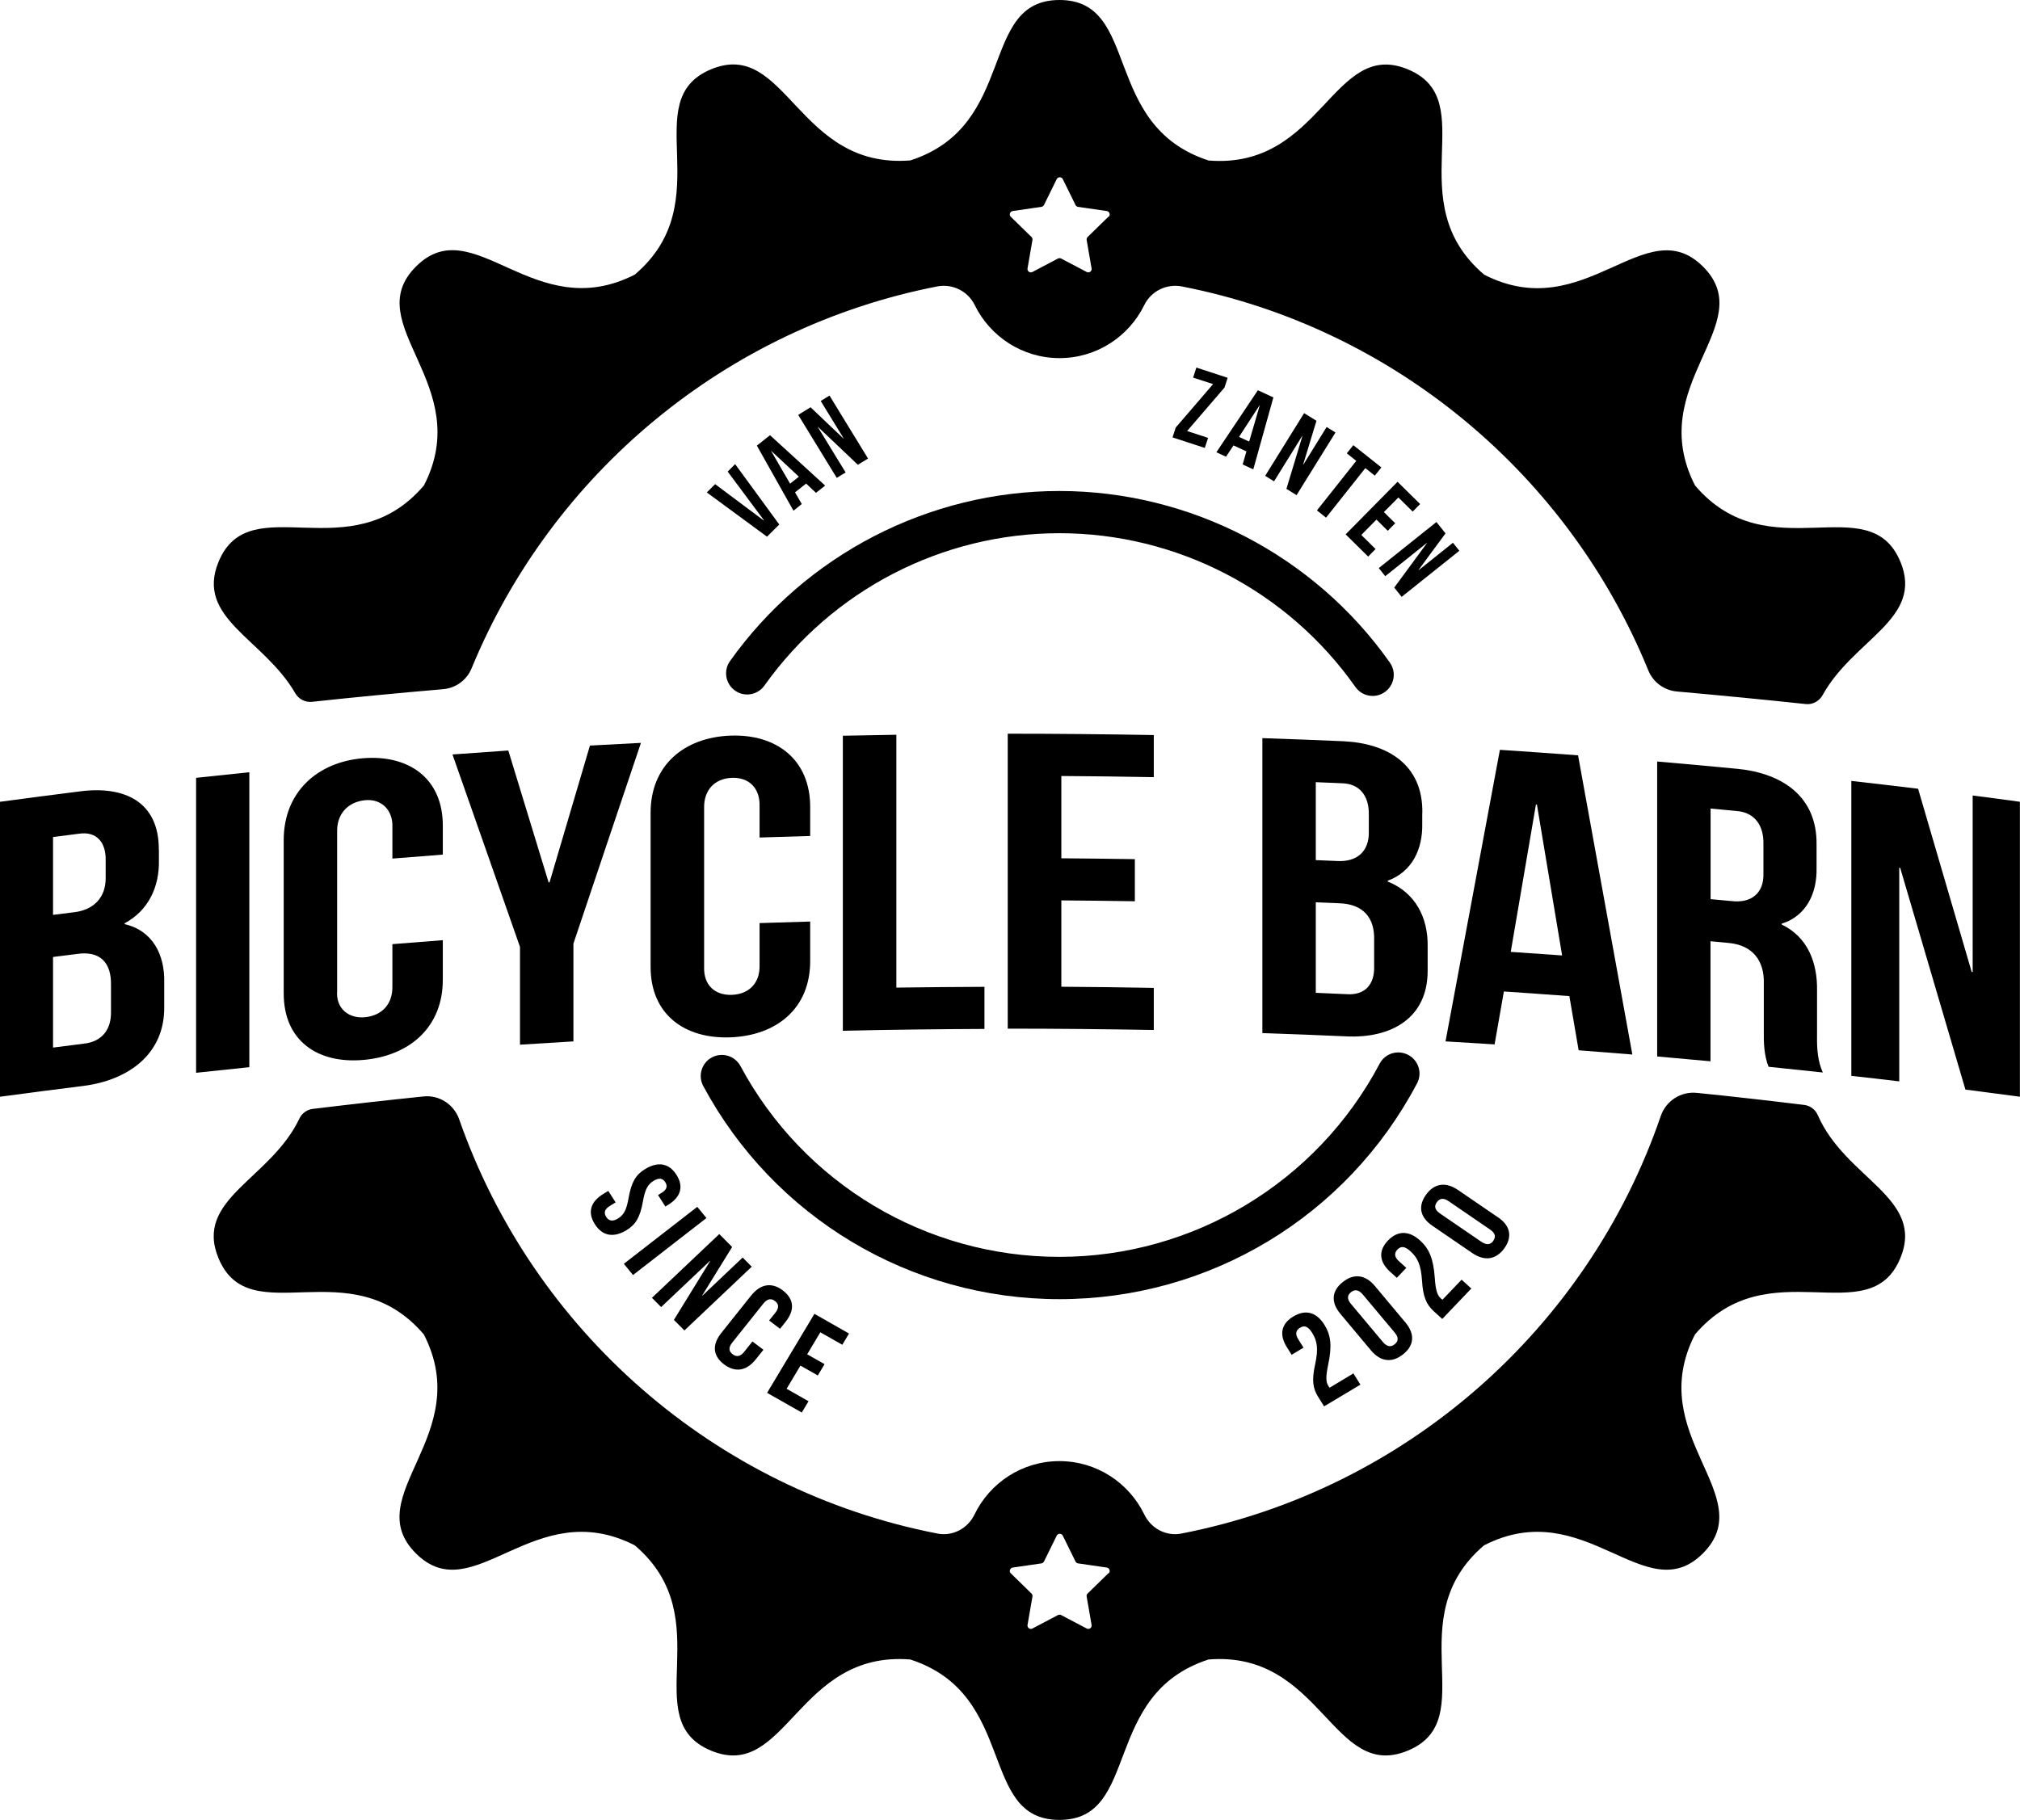
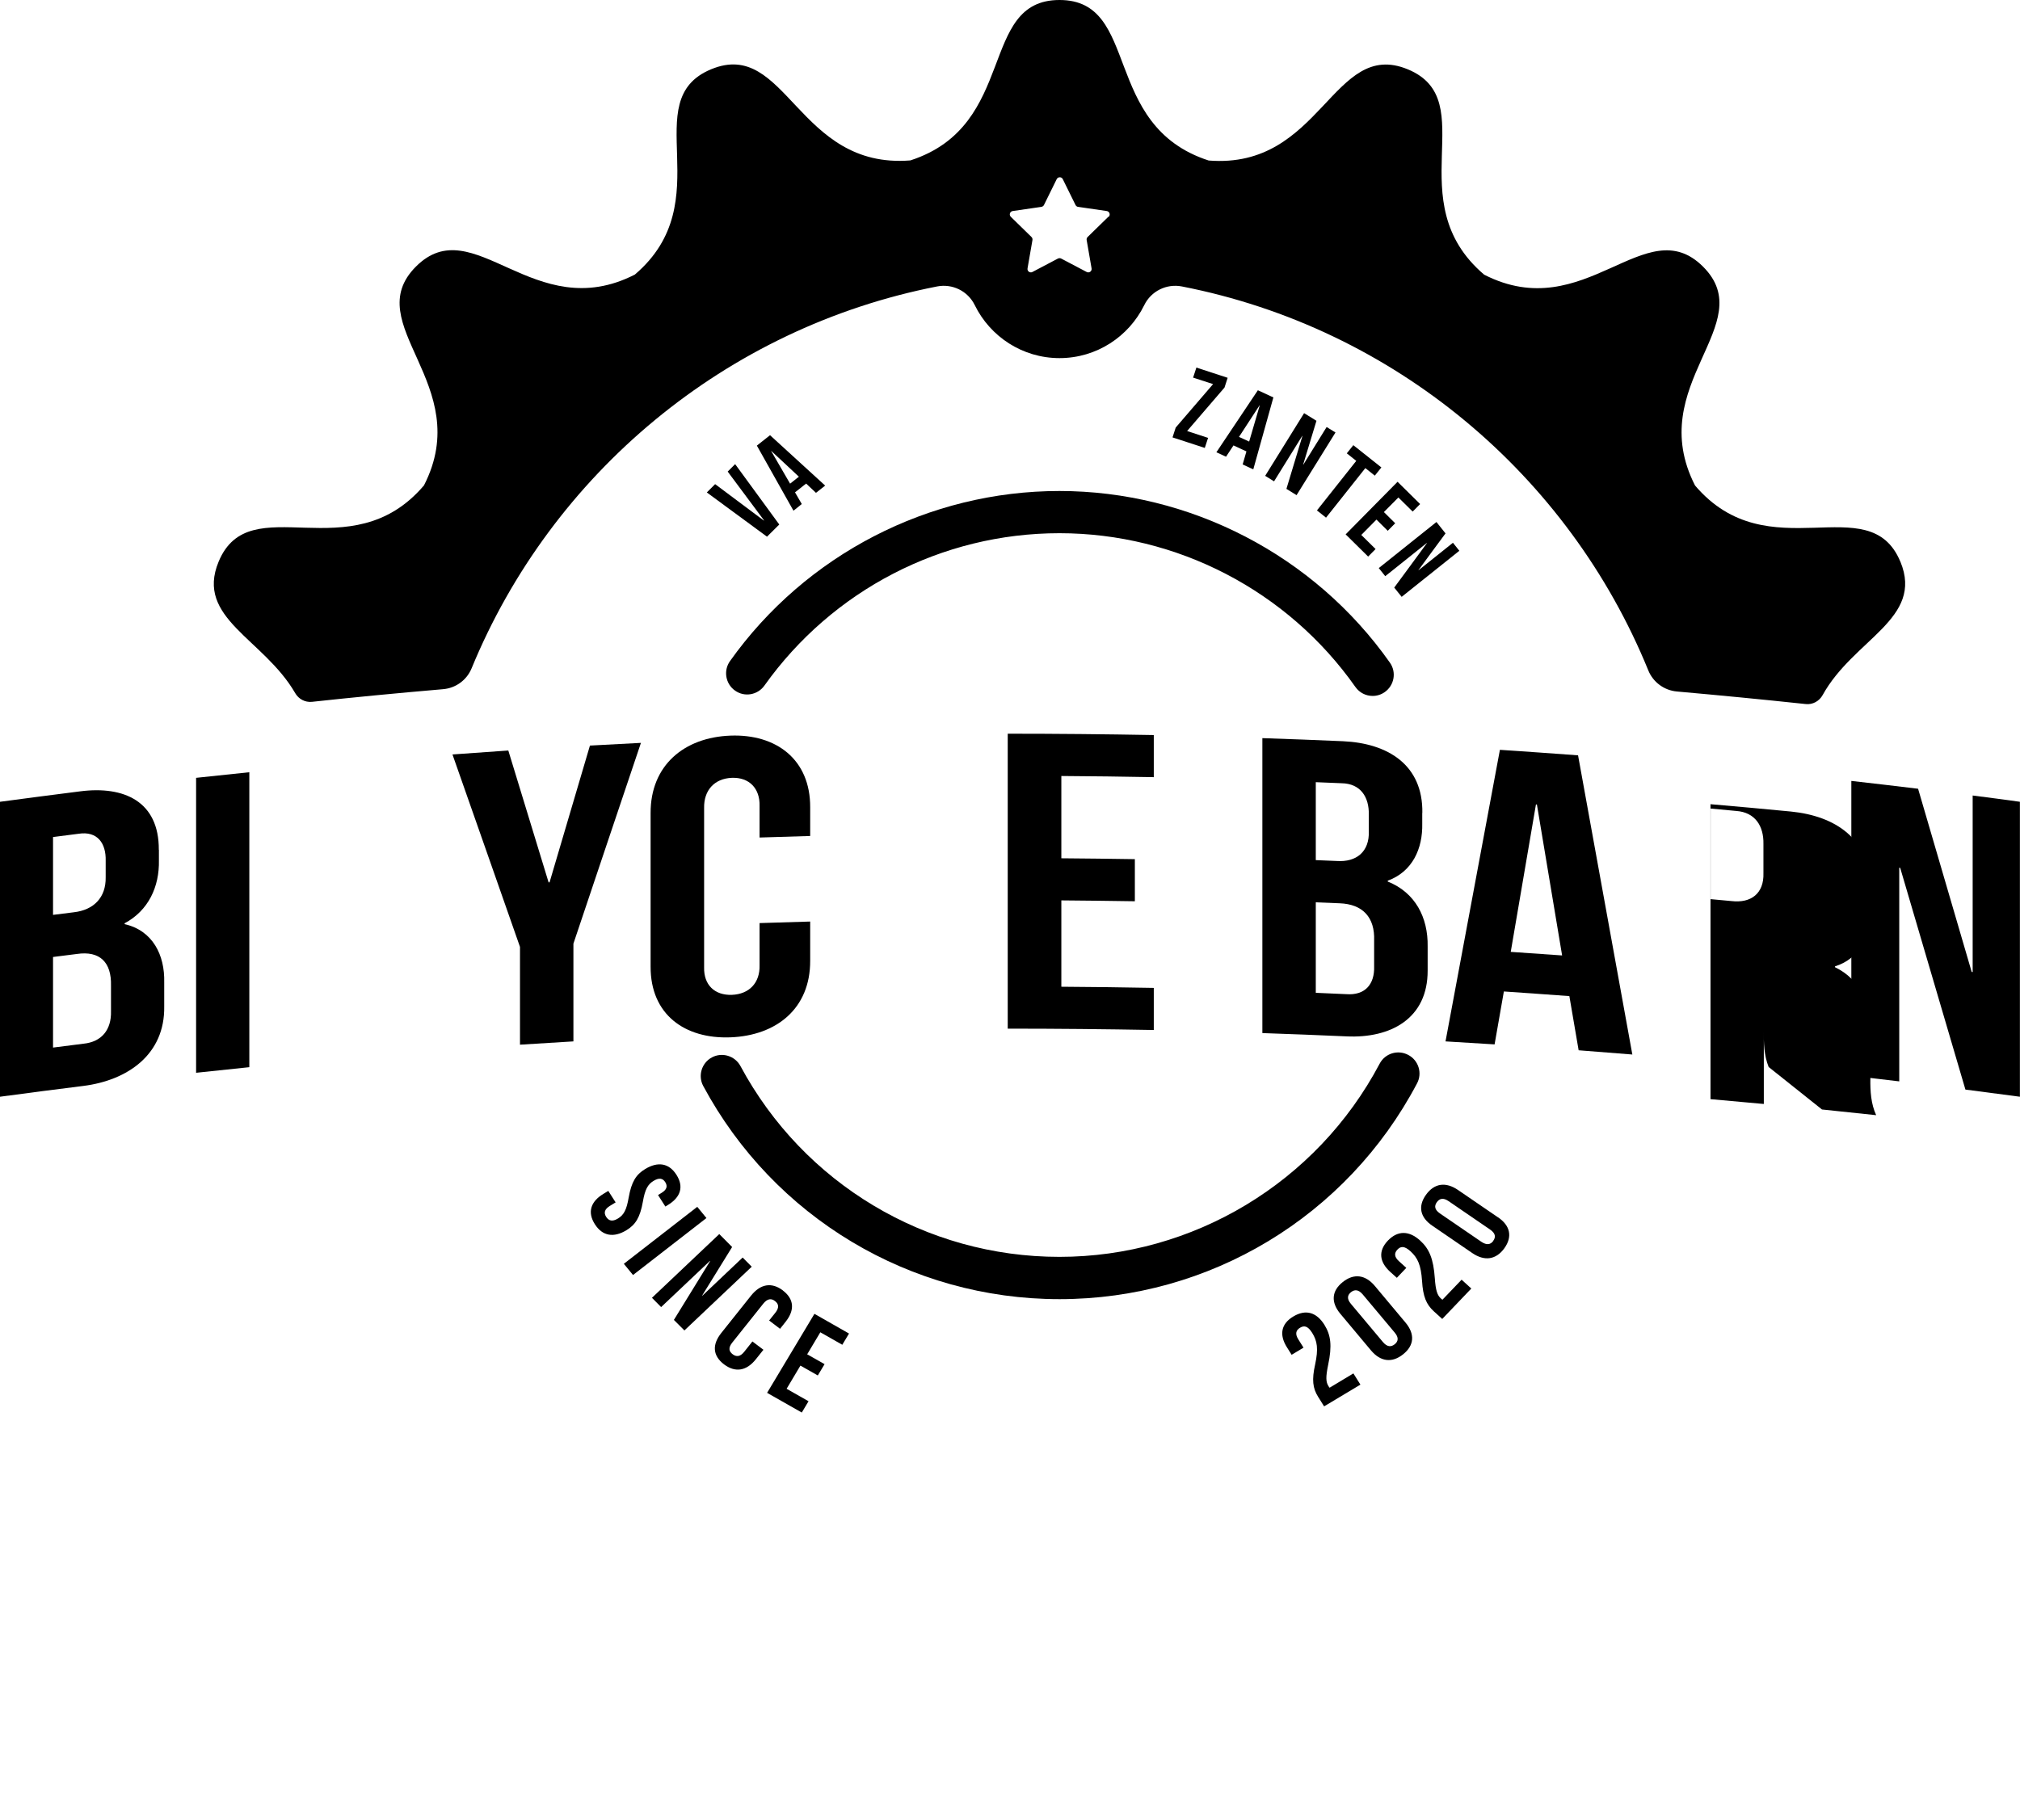
<svg xmlns="http://www.w3.org/2000/svg" id="Laag_2" version="1.1" viewBox="0 0 2091.1 1884.5">
  <g id="Laag_1-2">
    <g>
      <g>
        <path d="M700.3,1216.5c-7.8-12.3-19.3-14-32.5-6-9.4,5.7-14.1,13.2-17,29.5-2.2,12.8-5,18-11.1,21.7-5.9,3.6-9.6,2.3-12.2-1.7-2.5-4-2-7.8,3.9-11.4l5.9-3.6-7.6-11.9-5.1,3.1c-13.2,8-16.7,19-8.8,31.4,7.9,12.4,19.5,14.2,32.7,6.2,9.4-5.7,14.1-13.2,17-29.5,2.2-12.8,5.1-18,11.1-21.6,5.9-3.6,9.6-2.6,12.1,1.4,2.5,4,1.8,7.7-4.1,11.2l-3.4,2.1,7.6,11.9,2.6-1.6c13.2-8,16.7-18.9,8.9-31.2h0Z" />
        <path d="M721.8,1249.6l-76,59,9.5,11.6,76-59-9.5-11.6Z" />
        <path d="M768.8,1302.1l-41.7,39.5-.2-.2,31-50.2-13.3-13.4-69.7,66,9.5,9.6,50.5-47.8.2.2-37.5,60.9,10.9,10.9,69.7-66-9.4-9.5h0Z" />
        <path d="M810.5,1336.2c-11.8-8.9-23.3-6.7-32.9,5.2l-31,38.9c-9.5,12-8.9,23.4,2.9,32.4,11.8,8.9,23.4,6.7,32.9-5.2l7.9-9.9-11.4-8.6-8.5,10.7c-4.2,5.3-8.2,5.4-12,2.5-3.8-2.9-4.7-6.6-.4-12l32.2-40.4c4.3-5.3,8.3-5.6,12.1-2.6,3.8,2.9,4.6,6.7.3,12.1l-6.4,8,11.3,8.6,5.8-7.3c9.5-12,8.9-23.4-2.9-32.4h0Z" />
        <path d="M871.9,1392.5l7-11.7-35.8-20.4-49,81.8,35.9,20.4,7-11.7-22.7-12.9,14.3-24,18,10.2,7-11.7-18-10.2,13.6-22.8,22.7,12.9Z" />
        <path d="M1401,1422.1l-24.6,14.8c-.5-.5-.8-1.1-1.2-1.7-2.7-4.3-2.9-9.3-.3-22,4.2-19.8,2.8-30.8-3.9-41.5-8.1-12.9-19.3-16.3-32.1-8.6-12.8,7.6-14.8,19-6.7,31.9l4.9,7.8,12.3-7.4-5.4-8.6c-3.6-5.7-2.4-9.5,1.8-12,4.1-2.5,7.9-2.1,12.5,5.2,5.4,8.6,6.6,16.6,3.1,32.9-3.5,15.7-2.5,24.5,3.1,33.4l6.2,9.9,37.6-22.5-7.2-11.5h0Z" />
        <path d="M1455.1,1369.6l-31.8-38c-9.8-11.7-21.7-13.4-33.3-4.1-11.6,9.2-12.3,21-2.6,32.7l31.8,38c9.8,11.7,21.7,13.4,33.3,4.1,11.6-9.2,12.3-21,2.6-32.7ZM1443.8,1391.9c-3.8,3-7.8,2.9-12.2-2.3l-33.1-39.5c-4.4-5.2-3.7-9.1,0-12.1,3.8-3,7.8-2.9,12.2,2.3l33.1,39.5c4.4,5.2,3.7,9.1,0,12.1h0Z" />
        <path d="M1512.9,1325.2l-19.7,20.6c-.6-.4-1.1-.8-1.6-1.3-3.7-3.4-5.4-8.2-6.3-21.1-1.4-20.1-5.8-30.4-15.2-38.9-11.3-10.3-23.1-10.6-33.3,0-10.2,10.7-9,22.1,2.3,32.4l6.9,6.2,9.8-10.3-7.6-6.9c-5.1-4.6-4.9-8.5-1.6-12,3.3-3.5,7.1-4.1,13.5,1.7,7.6,6.9,10.9,14.3,12,30.8,1,16,4.3,24.2,12.2,31.4l8.7,7.9,30.1-31.5-10.1-9.2h0Z" />
        <path d="M1550.6,1260.4l-41.2-28.2c-12.7-8.7-24.6-7.1-33.2,4.9-8.6,12-6.1,23.5,6.6,32.1l41.2,28.2c12.7,8.7,24.6,7.1,33.3-4.9,8.6-12,6.1-23.5-6.6-32.1h0ZM1545.9,1284.8c-2.8,3.9-6.7,4.8-12.4,1l-42.8-29.3c-5.7-3.9-6.1-7.8-3.3-11.7,2.8-3.9,6.7-4.9,12.3-1l42.8,29.3c5.7,3.9,6.1,7.8,3.3,11.7Z" />
      </g>
      <g>
        <path d="M761.1,480.5l-7.8,7.8,37.6,50.5-.2.2-50.4-37.7-8.6,8.6,62.3,45.8,12.7-12.6-45.6-62.4h0Z" />
        <path d="M797.3,450.5l-13.8,10.9,37.9,67.4,8.6-6.9-7-12.1,11.5-9.1,10.2,9.6,9.5-7.5-57.1-52.2h0ZM817.9,500.8l-19.6-33.8h.2c0-.1,28.5,26.6,28.5,26.6l-9.1,7.2h0Z" />
-         <path d="M888.1,481.2l10.5-6.4-39.9-65.2-9.1,5.6,23.9,39h-.2c0,.1-34.2-32.5-34.2-32.5l-12.8,7.9,39.9,65.2,9.2-5.6-28.9-47.2h.2c0-.1,41.5,39.4,41.5,39.4h0Z" />
        <path d="M1270.9,391.2l-32.4-10.6-3.4,10.4,20.7,6.7-38.7,45-3.3,10.2,33.4,10.9,3.4-10.4-21.7-7.1,38.7-45,3.3-10.2h0Z" />
        <path d="M1302.2,404l-43,64.3,10,4.6,7.7-11.7,13.4,6.2-3.9,13.5,11,5.1,20.8-74.5-16-7.4ZM1293.1,457.2l-10.5-4.8,21.3-32.7h.2c0,.1-11,37.6-11,37.6Z" />
        <path d="M1373.3,442.2l-24.1,38.9h-.2c0-.1,13.8-45.4,13.8-45.4l-12.8-7.9-40.3,64.9,9.2,5.7,29.2-47.1h.2c0,.1-16.6,54.9-16.6,54.9l10.5,6.5,40.3-64.9-9.1-5.6h0Z" />
        <path d="M1401,460.9l-6.8,8.5,9.8,7.8-40.7,51.3,9.4,7.5,40.7-51.3,9.8,7.8,6.8-8.5-29.1-23.1h0Z" />
        <path d="M1446.7,498.9l-53.7,54.4,23.3,23,7.7-7.8-14.8-14.6,15.7-15.9,11.7,11.6,7.7-7.8-11.7-11.6,15-15.1,14.8,14.6,7.7-7.8-23.3-23h0Z" />
        <path d="M1504.1,562l-35.7,28.5v-.2c-.1,0,28-38,28-38l-9.4-11.8-59.7,47.7,6.7,8.4,43.2-34.5v.2c.1,0-33.9,46.1-33.9,46.1l7.7,9.6,59.7-47.7-6.7-8.4h0Z" />
      </g>
      <g>
        <g>
          <path d="M1096.8,1345.2c-154.3,0-295.6-84.5-368.8-220.7-5.7-10.6-1.7-23.9,8.9-29.6,10.6-5.7,23.9-1.7,29.6,8.9,65.5,121.9,192,197.6,330.2,197.6s266.3-76.7,331.5-200c5.6-10.7,18.8-14.8,29.6-9.1,10.7,5.6,14.8,18.9,9.1,29.5-72.7,137.8-214.6,223.4-370.2,223.4h0Z" />
          <path d="M1421,720.6c-6.9,0-13.6-3.2-17.9-9.3-70.2-99.7-184.8-159.2-306.4-159.2s-235.1,59-305.4,157.8c-7,9.8-20.7,12.2-30.5,5.1-9.8-7-12.1-20.7-5.1-30.5,78.5-110.3,206-176.1,341-176.1s263.7,66.4,342.1,177.7c7,9.9,4.6,23.5-5.3,30.5-3.8,2.7-8.2,4-12.6,4h0Z" />
        </g>
        <g>
-           <path d="M1881.8,1154.7c-2.5-5.8-7.8-9.8-14-10.6-34.4-4.2-71.6-8.5-111.3-12.5-16.5-1.7-31.9,8.3-37.3,24-75.3,219.9-264,387.1-496.2,432.3-15.8,3.1-31.4-5.2-38.4-19.7-15.8-32.7-49.2-55.3-87.9-55.3s-72.1,22.6-87.9,55.3c-7,14.5-22.6,22.8-38.4,19.7-231-44.9-418.8-210.6-495-428.8-5.4-15.5-20.6-25.5-37-23.8-37.8,3.9-76,8.2-114.6,12.9-6,.7-11.2,4.5-13.8,9.9-30,63.2-109.3,83.2-83.8,144.7,32.3,78,136.5-10.4,212.6,79,53.5,104.5-68,167-8.3,226.6,59.7,59.7,122.1-61.8,226.6-8.3,89.4,76.1,1.1,180.3,79,212.6,78,32.3,89.2-103.8,206.2-94.4,111.7,36.1,70,166.1,154.4,166.1s42.7-130,154.4-166.1c117-9.4,128.2,126.7,206.2,94.4,78-32.3-10.3-136.5,79-212.6,104.5-53.5,167,68,226.6,8.3s-61.8-122.1-8.3-226.6c76.1-89.4,180.3-1.1,212.6-79,25.9-62.6-56.8-82.2-85.4-148.1h0ZM1147.3,1629.1l-21.4,20.9c-.8.8-1.2,2-1,3.1l5.1,29.4c.5,2.9-2.5,5.1-5.1,3.7l-26.4-13.9c-1-.5-2.3-.5-3.3,0l-26.4,13.9c-2.6,1.4-5.6-.8-5.1-3.7l5.1-29.4c.2-1.1-.2-2.3-1-3.1l-21.4-20.9c-2.1-2-.9-5.6,2-6l29.6-4.3c1.2-.2,2.2-.9,2.7-1.9l13.2-26.8c1.3-2.6,5.1-2.6,6.3,0l13.2,26.8c.5,1,1.5,1.8,2.7,1.9l29.6,4.3c2.9.4,4.1,4,2,6h0Z" />
          <path d="M1967.3,581.7c-32.3-78-136.5,10.4-212.6-79-53.4-104.5,68-167,8.3-226.6s-122.1,61.8-226.6,8.3c-89.4-76.1-1.1-180.3-79-212.6-78-32.3-89.2,103.8-206.2,94.4C1139.4,130,1181.2,0,1096.8,0s-42.7,130-154.4,166.1c-117,9.4-128.2-126.7-206.2-94.4-78,32.3,10.3,136.5-79,212.6-104.5,53.5-167-68-226.6-8.3-59.7,59.7,61.8,122.1,8.3,226.6-76.1,89.4-180.3,1.1-212.6,79-24.3,58.6,46.6,79.6,79.3,136.1,3.5,6.1,10.2,9.7,17.3,9,41.5-4.5,86.9-8.9,135.8-13.1,13.1-1.1,24.5-9.4,29.5-21.6,82.9-201.5,263-352.6,481.9-395.4,15.9-3.1,31.9,4.8,39,19.4,15.9,32.4,49.2,54.8,87.7,54.8s71.8-22.4,87.7-54.8c7.1-14.6,23.1-22.5,39-19.4,219.7,42.9,400.3,195,482.8,397.5,5,12.3,16.4,20.7,29.6,21.9,43.9,3.9,88.4,8.2,133.4,13,7.2.8,14-3,17.5-9.3,32.1-58.1,105-78.8,80.5-138.1h0ZM1147.3,224.5l-21.4,20.9c-.8.8-1.2,2-1,3.1l5.1,29.4c.5,2.9-2.5,5.1-5.1,3.7l-26.4-13.9c-1-.5-2.3-.5-3.3,0l-26.4,13.9c-2.6,1.4-5.6-.8-5.1-3.7l5.1-29.4c.2-1.1-.2-2.3-1-3.1l-21.4-20.9c-2.1-2.1-.9-5.6,2-6l29.6-4.3c1.2-.2,2.2-.9,2.7-1.9l13.2-26.8c1.3-2.6,5.1-2.6,6.3,0l13.2,26.8c.5,1,1.5,1.8,2.7,1.9l29.6,4.3c2.9.4,4.1,4,2,6h0Z" />
        </g>
      </g>
    </g>
    <g>
      <path d="M164.5,879.9v10.9c.6,27.4-10.9,52.1-35.5,65.2v.9c29.1,6.6,41.7,32,41,60.3v24.9c.8,49.8-37.9,76.5-83.6,82.3-28.8,3.6-57.6,7.3-86.4,11.2,0-101.8,0-203.6,0-305.4,27.6-3.7,55.3-7.3,82.9-10.8,45.5-5.9,81.8,10.4,81.5,60.5ZM54.9,866.6v80.7c8.6-1.1,12.9-1.6,21.5-2.7,20.5-2.3,33.4-15.2,33-36.3v-17c.5-18.2-8.6-31-28-28-10.6,1.3-15.9,2-26.5,3.4ZM54.9,990.9v93.8c10.5-1.4,21-2.7,31.5-4,19-1.9,29-14.6,28.5-33.6v-26.6c.6-24-11.4-36.3-35.5-32.7-9.8,1.2-14.7,1.8-24.5,3.1h0Z" />
      <path d="M203,805.4c18.4-2,36.7-3.9,55.1-5.8v305.4c-18.4,1.9-36.8,3.8-55.1,5.8v-305.4h0Z" />
-       <path d="M458.4,973.5v40.6c.2,49.7-34.7,79.3-82.4,83.4-47,4.1-82.5-19.7-82.3-69.3v-158.8c.2-49.1,34.6-80.4,82.3-84.3,47-3.8,82.6,20.7,82.4,70.1v29.7c-17.4,1.3-34.8,2.7-52.2,4.1v-32.7c.7-17.4-11.4-29.6-28.6-27.7-17.6,1.9-29,14.3-28.6,32.6v164.9c-1.4,17.8,11.6,28.7,28.6,27.2,17.9-1.7,29-13.7,28.6-32.1v-43.6c17.4-1.4,34.8-2.8,52.2-4.1h0Z" />
      <path d="M538.3,980.5c-23.3-66.4-46.5-132.9-69.9-199.3,19.3-1.4,38.5-2.8,57.8-4.1,13.9,45.5,27.8,91,41.7,136.5.4,0,.6,0,1,0,13.9-47.2,27.8-94.4,41.8-141.6,17.6-1,35.2-1.9,52.8-2.8-23.3,69.3-46.7,138.6-69.9,207.9v101.2c-18.4,1.1-36.9,2.2-55.3,3.4v-101.2h0Z" />
      <path d="M838.7,954.1v40.6c.2,49.7-35,77.6-82.6,79.4-47.3,1.8-82.8-23.7-82.6-73.3v-158.8c-.2-49.6,34.8-78.5,82.6-80.3,47.5-1.8,82.8,24.7,82.6,74.2v29.7c-17.5.5-34.9,1-52.4,1.6v-32.7c.5-18.1-10.7-29.8-28.7-29.1-18.1.7-29.1,13-28.7,31.2v164.9c-.5,18.2,10.8,29.2,28.7,28.6,18-.7,29.2-12.4,28.7-30.7v-43.6c17.5-.6,34.9-1.1,52.4-1.6h0Z" />
-       <path d="M872.5,761.8c18.5-.4,37-.7,55.4-1v261.8c30.4-.4,60.8-.7,91.2-.8v43.6c-48.9.2-97.8.8-146.6,1.9v-305.4Z" />
      <path d="M1098.7,888.7c25.4.2,50.7.5,76.1.9v43.6c-25.4-.4-50.7-.7-76.1-.9v89.4c31.9.2,63.8.6,95.7,1.2v43.6c-50.4-.9-100.8-1.4-151.2-1.4v-305.4c50.4,0,100.8.5,151.2,1.4v43.6c-31.9-.6-63.8-1-95.7-1.2v85.1Z" />
      <path d="M1472.3,841.8v10.9c.6,26.1-10.2,49.9-35.7,59.2v.9c28.5,11.4,41.8,37.2,41.3,67.2v24.9c.2,49.8-38.4,70.4-84,68.2-29-1.3-58.1-2.4-87.1-3.4v-305.4c27.9.9,55.7,2,83.6,3.2,46.1,2.1,82.8,24.3,82,74.3h0ZM1362.1,809.9v80.7c8.7.4,13,.5,21.7.9,20.4,1.4,33.9-9.6,33.2-30.8v-17c.4-18.5-8.6-32.4-28.2-32.7-10.7-.5-16-.7-26.7-1.1h0ZM1362.1,934.2v93.8c10.6.4,21.1.9,31.7,1.4,19,1.4,29.3-9.9,28.7-28.8v-26.6c.9-24.2-11.8-37.8-35.7-38.7-9.9-.4-14.8-.6-24.7-1h0Z" />
      <path d="M1690,1091.9c-18.6-1.5-37.2-3-55.8-4.4-3.2-18.7-6.4-37.4-9.6-56.1-22.6-1.7-45.2-3.2-67.8-4.8-3.2,18.3-6.4,36.5-9.6,54.8-16.9-1.1-33.9-2.1-50.8-3.1,18.8-100.6,37.5-201.3,56.3-301.9,27,1.8,54,3.7,80.9,5.7,18.8,103.3,37.5,206.6,56.2,309.8h0ZM1563.8,985.6c17.8,1.2,35.5,2.4,53.3,3.7-8.7-52.1-17.4-104.2-26.1-156.3-.4,0-.6,0-1,0-8.7,50.9-17.4,101.8-26.1,152.7Z" />
-       <path d="M1830.9,1104.8c-4.8-12-5.2-25.2-5-38v-48c.8-24.2-11.8-40.1-36.1-42.4-7.6-.7-11.4-1.1-19.1-1.8v124.3c-18.4-1.7-36.8-3.4-55.2-5v-305.4c27.8,2.4,55.5,4.9,83.3,7.6,46.2,4.6,82.4,28.6,81.7,78.6v24c.6,25.7-10.3,49.7-36.1,57.7v.9c27.1,13,37.1,39.7,36.6,68.4v47.1c-.2,12.8.6,25.9,6,37.7-18.7-2-37.4-4-56.1-5.9h0ZM1770.8,837.2v93.8c8.6.8,12.9,1.2,21.6,2,20.2,2.4,33.8-7.8,33.1-29v-30.1c.4-18.6-8.6-32.8-28.1-34.2-10.6-1-15.9-1.5-26.6-2.5Z" />
+       <path d="M1830.9,1104.8c-4.8-12-5.2-25.2-5-38v-48v124.3c-18.4-1.7-36.8-3.4-55.2-5v-305.4c27.8,2.4,55.5,4.9,83.3,7.6,46.2,4.6,82.4,28.6,81.7,78.6v24c.6,25.7-10.3,49.7-36.1,57.7v.9c27.1,13,37.1,39.7,36.6,68.4v47.1c-.2,12.8.6,25.9,6,37.7-18.7-2-37.4-4-56.1-5.9h0ZM1770.8,837.2v93.8c8.6.8,12.9,1.2,21.6,2,20.2,2.4,33.8-7.8,33.1-29v-30.1c.4-18.6-8.6-32.8-28.1-34.2-10.6-1-15.9-1.5-26.6-2.5Z" />
      <path d="M1967.1,898.6c-.4,0-.6,0-1-.1v221.2c-16.5-2-33-3.9-49.6-5.7v-305.4c23,2.6,46.1,5.3,69.1,8.1,18.5,63.2,37,126.5,55.5,189.7.4,0,.6,0,1,.1v-182.8c16.3,2.1,32.6,4.2,48.9,6.5v305.4c-18.8-2.5-37.6-5-56.4-7.4-22.5-76.5-45-153-67.5-229.5h0Z" />
    </g>
  </g>
</svg>